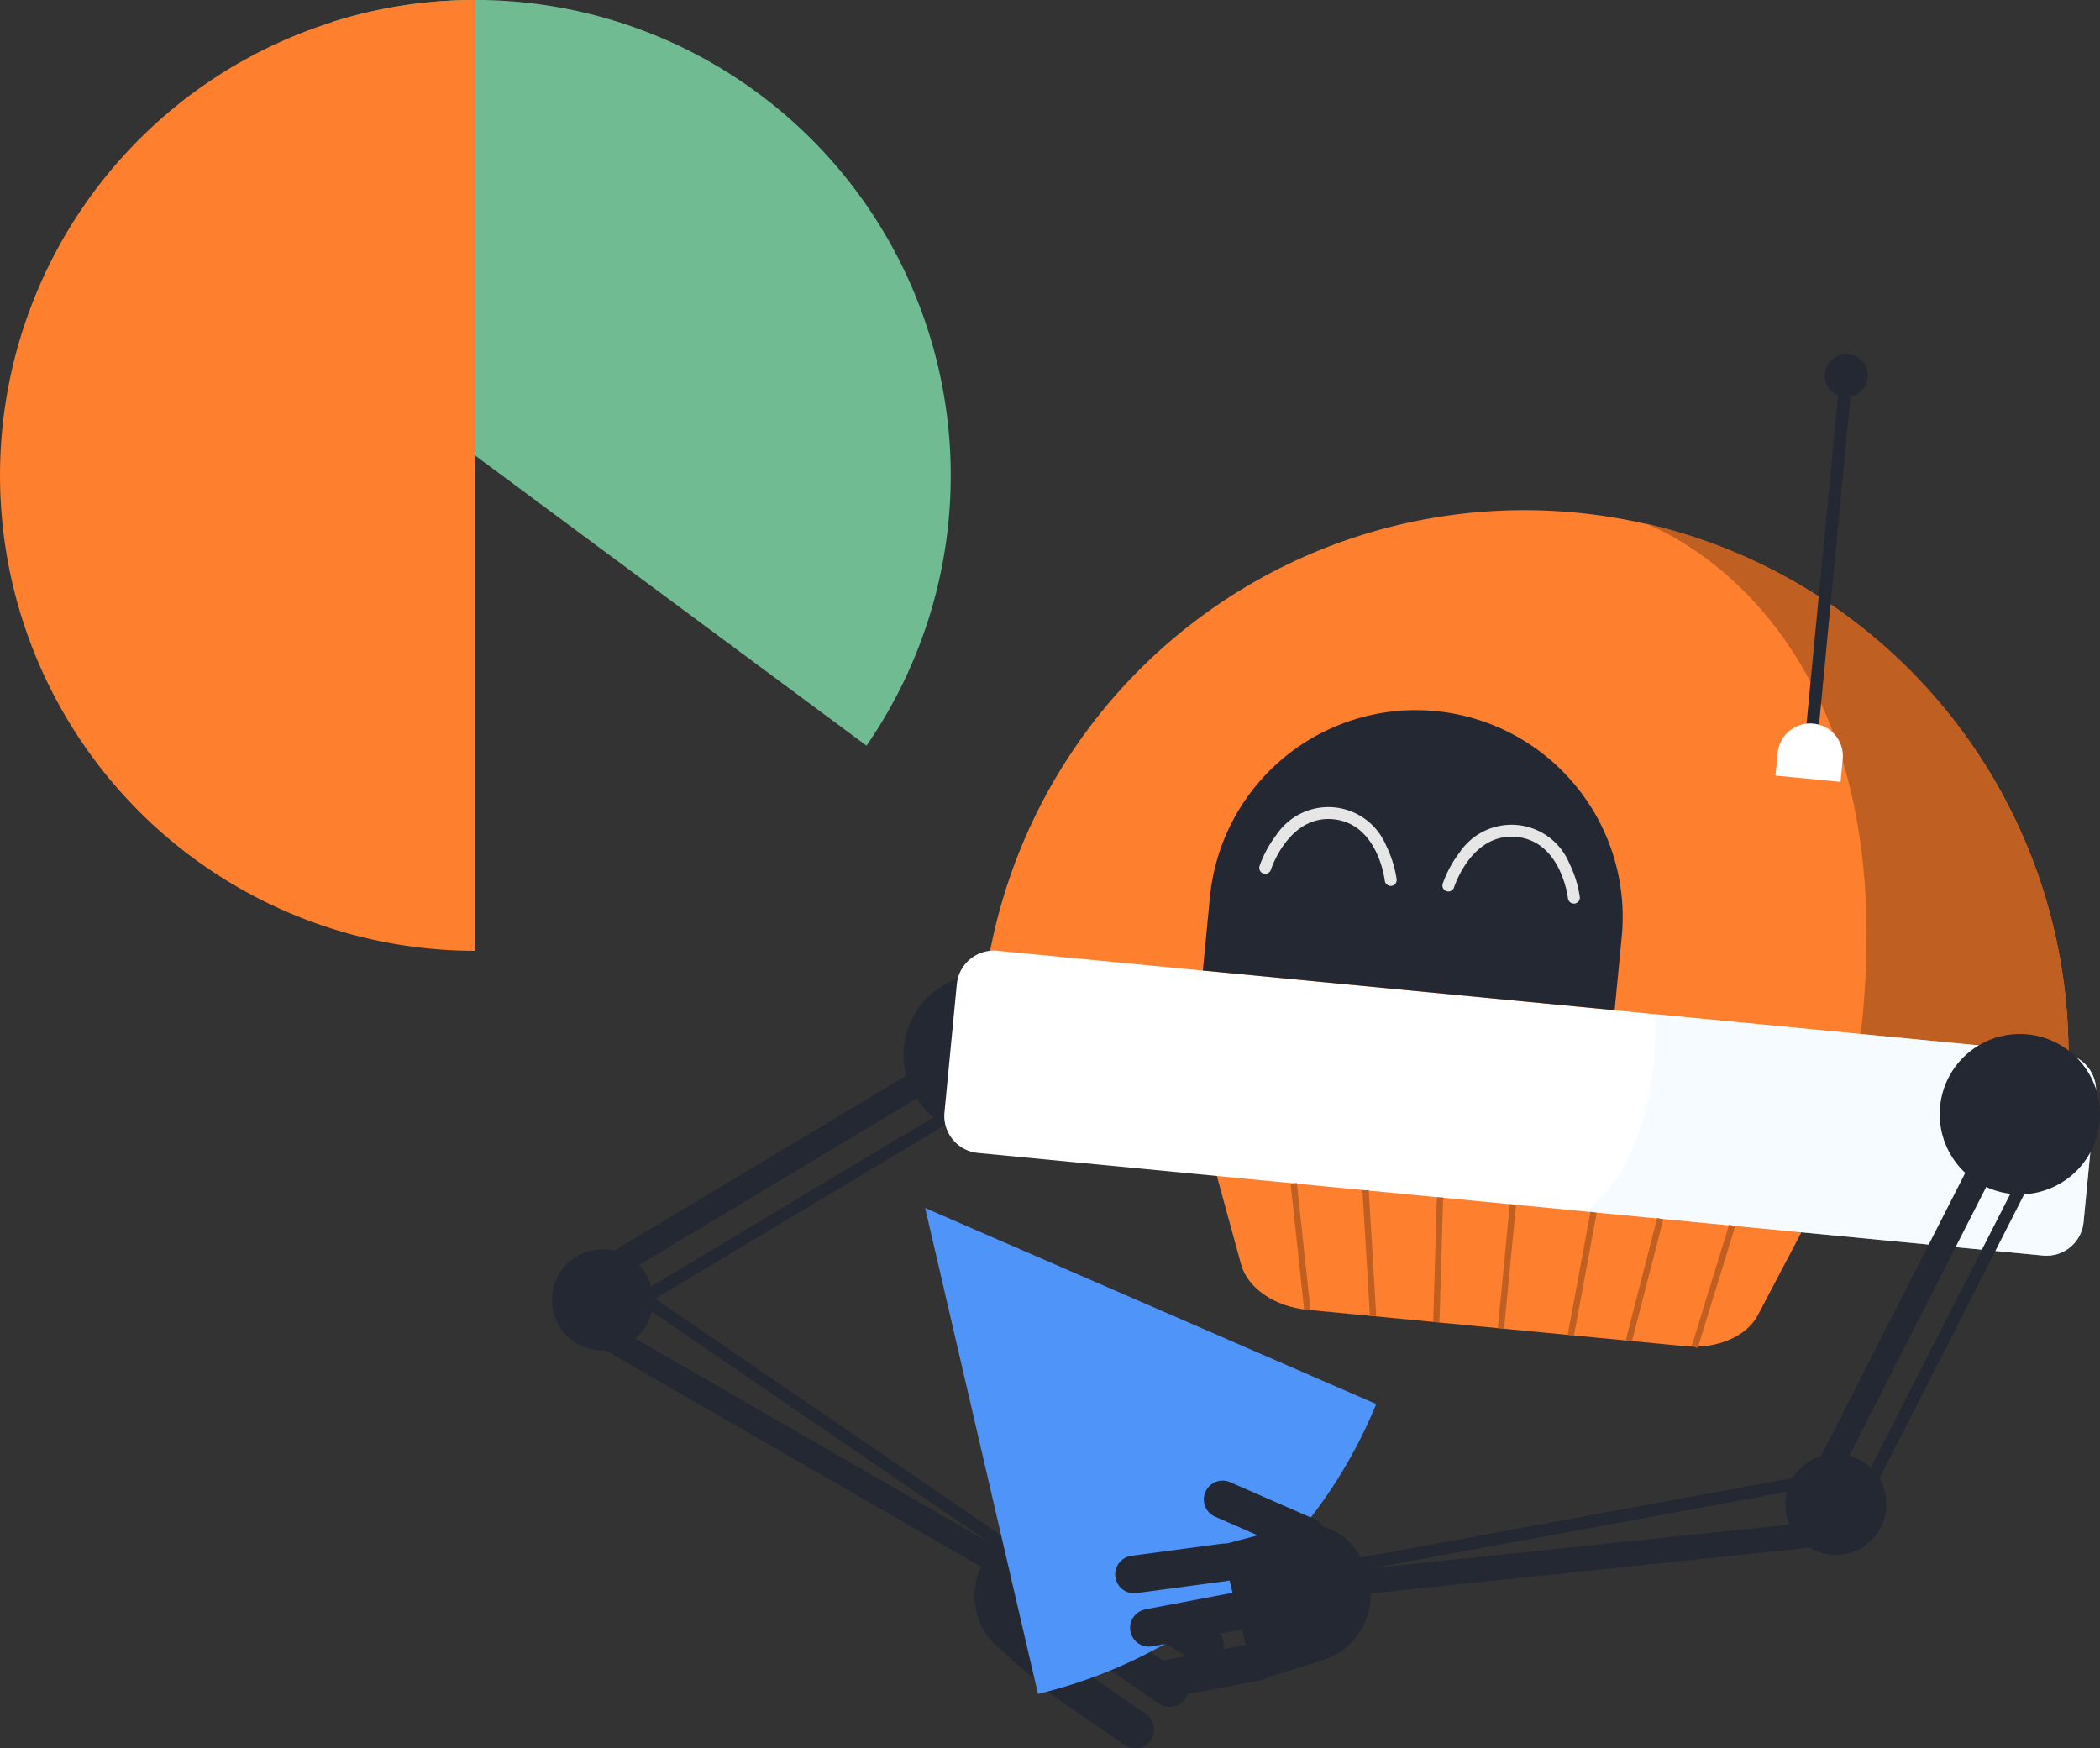
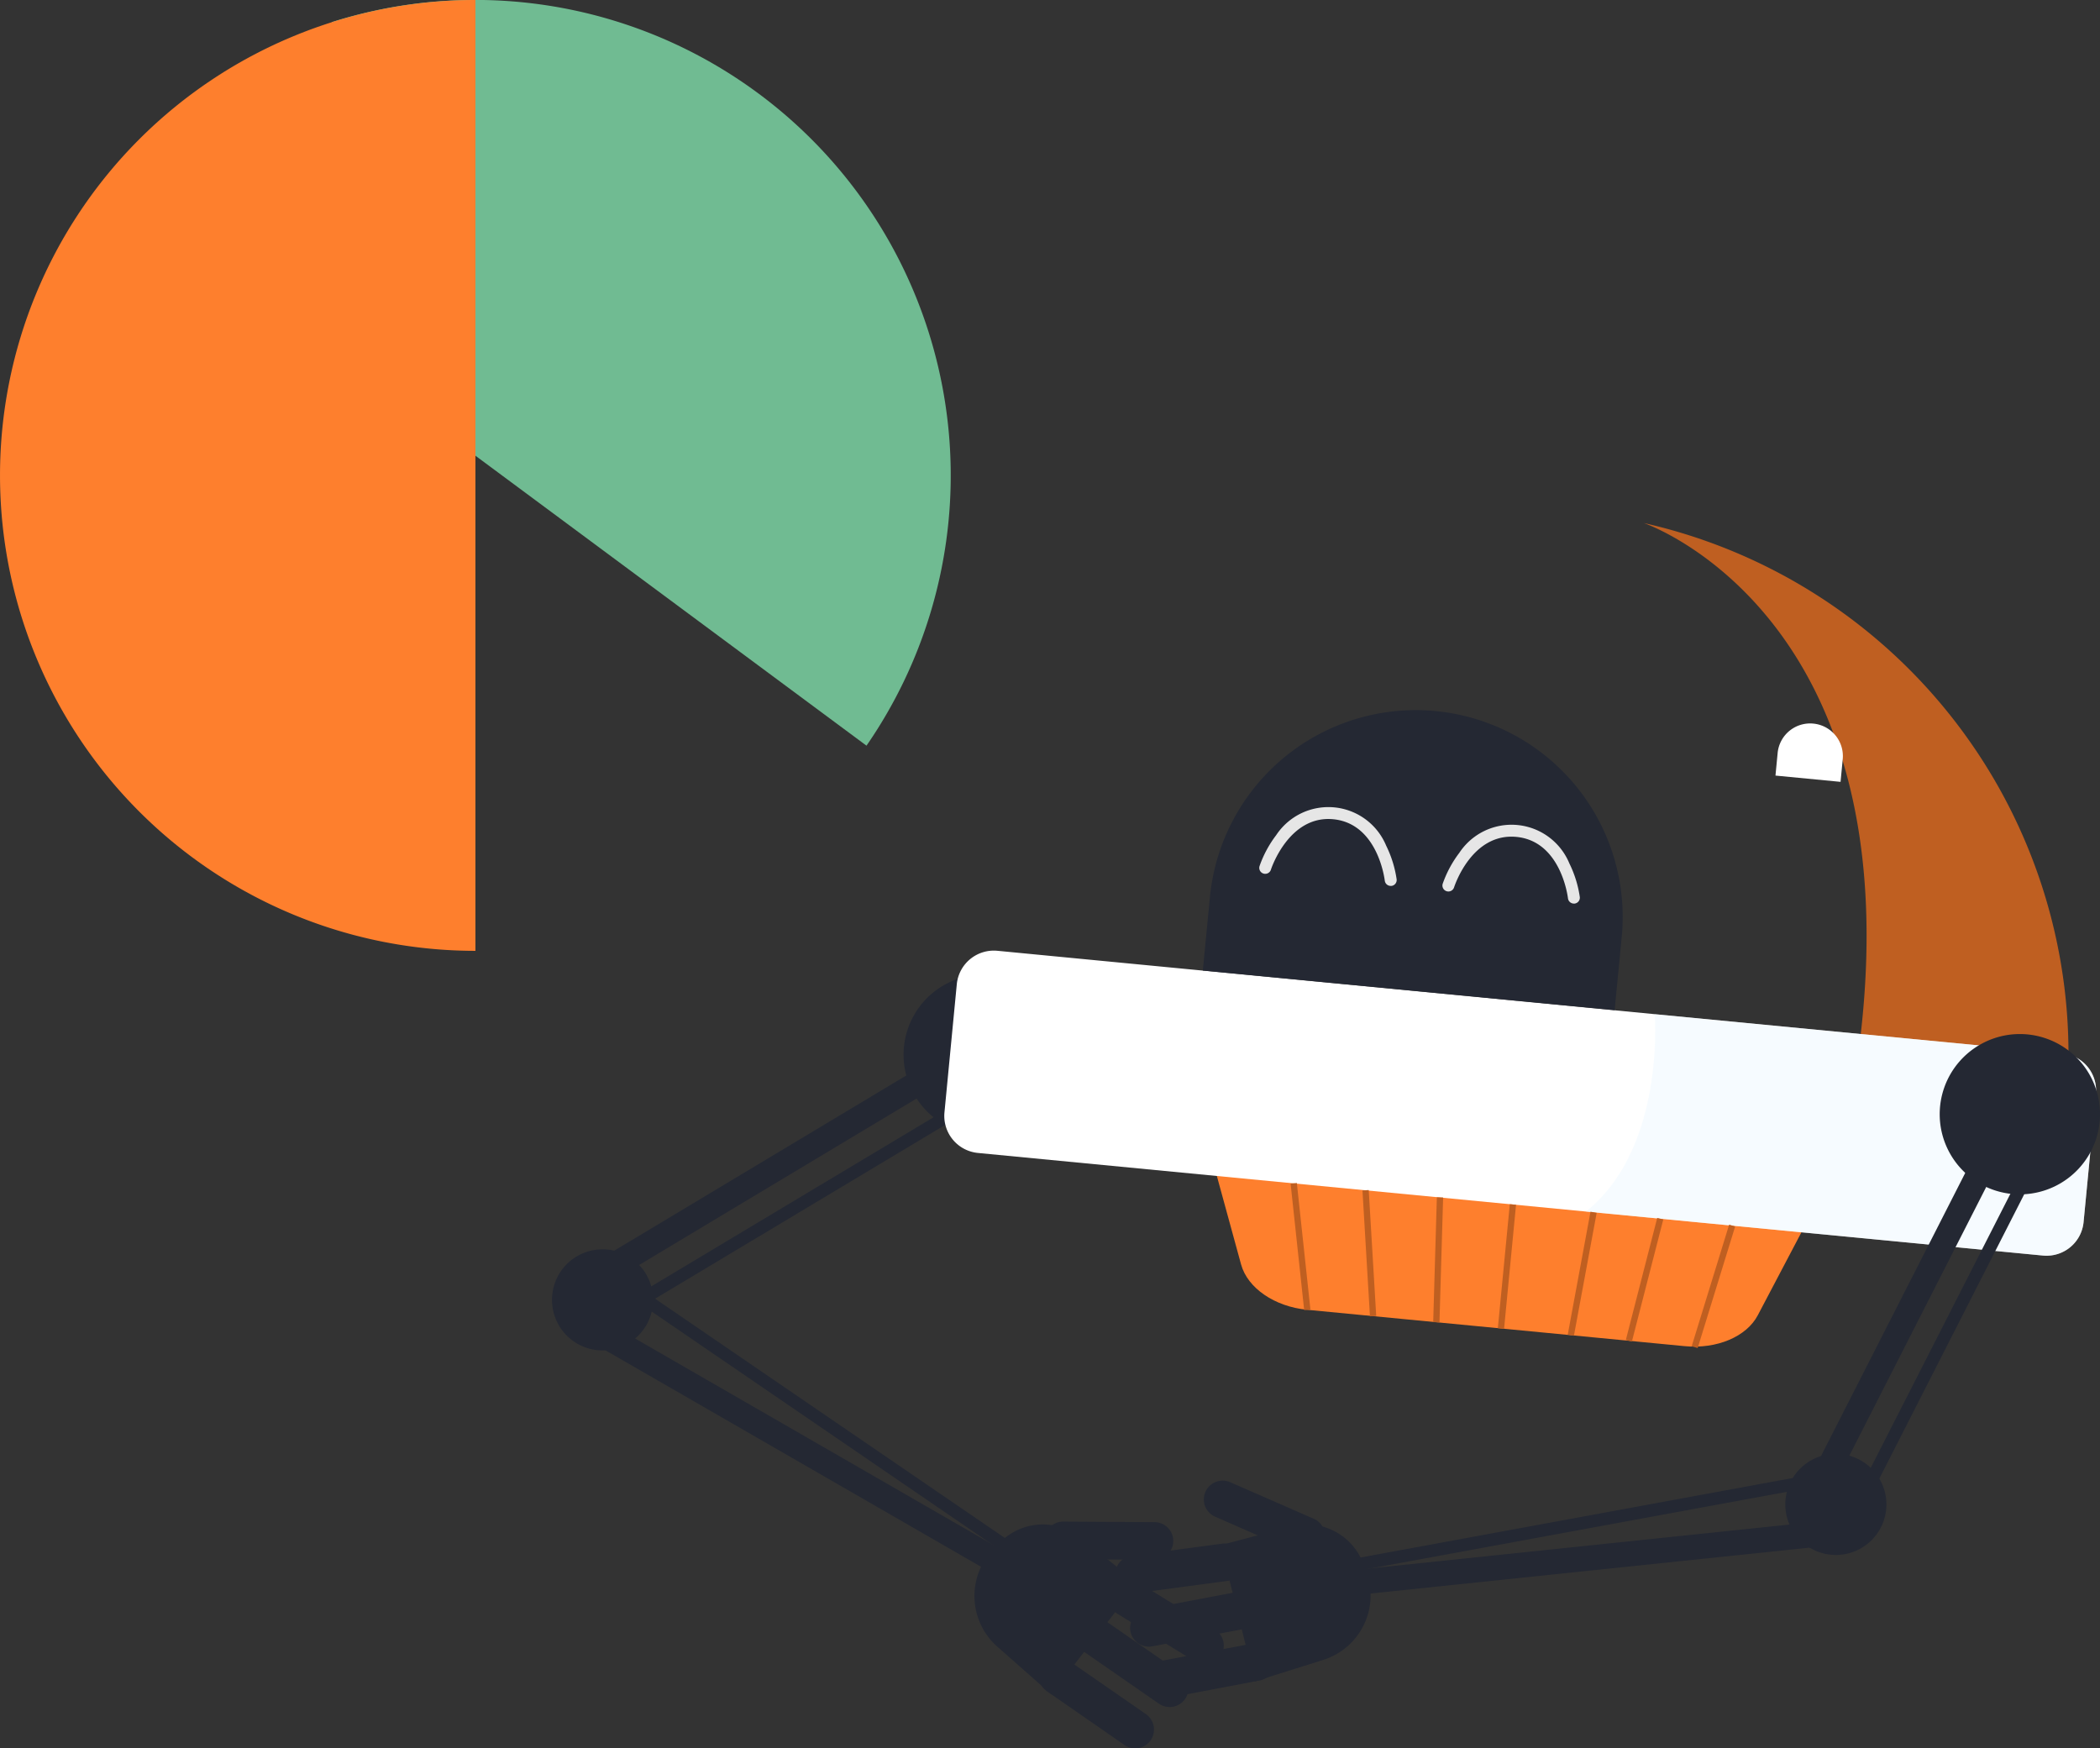
<svg xmlns="http://www.w3.org/2000/svg" width="147.92" height="123.155" viewBox="0 0 147.92 123.155">
  <rect x="0" y="0" width="147.92" height="123.155" fill="#333333" stroke="none" />
  <g id="Icon-dashboard" transform="translate(-28.179 -170.473)">
    <g id="Group_3" data-name="Group 3" transform="translate(67.06 195.415)">
      <g id="Group_968" data-name="Group 968" transform="translate(0)">
        <g id="Group_967" data-name="Group 967">
          <g id="Group_966" data-name="Group 966">
            <g id="Group_965" data-name="Group 965">
              <g id="Group_963" data-name="Group 963" transform="translate(0 43.705)">
                <path id="Ellipse_28" data-name="Ellipse 28" d="M551.51,383.84a5.646,5.646,0,1,0,2.17,7.685A5.646,5.646,0,0,0,551.51,383.84Z" transform="translate(-518.343 -383.12)" fill="#242833" />
                <rect id="Rectangle_59" data-name="Rectangle 59" width="24.87" height="1.766" transform="translate(4.169 19.579) rotate(-30.958)" fill="#242833" />
                <path id="Ellipse_29" data-name="Ellipse 29" d="M488.969,430.028a3.561,3.561,0,1,0,1.369,4.846A3.56,3.56,0,0,0,488.969,430.028Z" transform="translate(-483.669 -410.22)" fill="#242833" />
                <rect id="Rectangle_60" data-name="Rectangle 60" width="1.765" height="36.121" transform="translate(0.621 24.657) rotate(-60.043)" fill="#242833" />
                <path id="Path_162" data-name="Path 162" d="M556.919,477.333l-.368.366a4.769,4.769,0,0,0,.155,7.006l3.791,3.345,6.09-7.8-4.015-3.223A4.243,4.243,0,0,0,556.919,477.333Z" transform="translate(-525.336 -437.359)" fill="#242833" />
                <path id="Path_164" data-name="Path 164" d="M585.2,491.147a1.325,1.325,0,0,0,.034-2.278l-5.473-3.366a1.325,1.325,0,0,0-1.389,2.257l5.474,3.367A1.324,1.324,0,0,0,585.2,491.147Z" transform="translate(-538.545 -442.733)" fill="#242833" />
                <path id="Path_164-2" data-name="Path 164" d="M575.834,477.614a1.326,1.326,0,0,0-1.153-1.966l-6.425-.038a1.325,1.325,0,1,0-.016,2.651l6.426.039A1.325,1.325,0,0,0,575.834,477.614Z" transform="translate(-532.237 -437.076)" fill="#242833" />
                <path id="Path_165" data-name="Path 165" d="M579.253,497.774a1.326,1.326,0,0,0,.093-2.237l-5.439-3.77a1.325,1.325,0,0,0-1.558,2.145l.048.033,5.439,3.77A1.326,1.326,0,0,0,579.253,497.774Z" transform="translate(-535.084 -446.354)" fill="#242833" />
                <path id="Path_165-2" data-name="Path 165" d="M573.43,504.761a1.327,1.327,0,0,0,.092-2.237l-5.439-3.77a1.325,1.325,0,0,0-1.557,2.145l.048.033,5.439,3.77A1.327,1.327,0,0,0,573.43,504.761Z" transform="translate(-531.687 -450.43)" fill="#242833" />
                <rect id="Rectangle_61" data-name="Rectangle 61" width="25.888" height="0.883" transform="matrix(0.858, -0.514, 0.514, 0.858, 5.588, 22.806)" fill="#242833" />
                <rect id="Rectangle_62" data-name="Rectangle 62" width="0.883" height="34.386" transform="translate(3.704 21.468) rotate(-55.623)" fill="#242833" />
              </g>
-               <path id="Path_2658" data-name="Path 2658" d="M554.707,456.819A34.4,34.4,0,0,0,578.533,436.4L546.76,422.593Z" transform="translate(-520.475 -362.442)" fill="#4f94f9" />
              <path id="Path_154" data-name="Path 154" d="M627.647,424.083l-26.587-2.561c-2.3-.221-4.21-1.529-4.665-3.2l-2.7-9.859,43.943,4.233-4.84,9.2C632.008,423.415,629.911,424.3,627.647,424.083Z" transform="translate(-547.858 -354.202)" fill="#fe7f2d" />
-               <path id="Path_155" data-name="Path 155" d="M632.8,346.556l-76.3-7.35a38.327,38.327,0,0,1,76.422,5.718C632.9,345.465,632.855,346.012,632.8,346.556Z" transform="translate(-526.157 -293.582)" fill="#fe7f2d" />
              <path id="Path_156" data-name="Path 156" d="M683.547,342.767c3.38-29.669-15.28-35.986-15.28-35.986a38.337,38.337,0,0,1,29.857,39.441Z" transform="translate(-591.359 -294.88)" fill="#bf5f21" />
              <path id="Path_157" data-name="Path 157" d="M631.107,389.168l-.869,9.017a2.62,2.62,0,0,1-2.854,2.363h-.006l-32.193-3.1-42.832-4.128A2.621,2.621,0,0,1,550,390.46v0l.868-9.017a2.621,2.621,0,0,1,2.855-2.363h.006l46.306,4.465,28.723,2.766A2.62,2.62,0,0,1,631.107,389.168Z" transform="translate(-522.355 -337.049)" fill="#fff" />
              <path id="Path_158" data-name="Path 158" d="M694.4,395.439l-.869,9.017a2.62,2.62,0,0,1-2.854,2.363h-.006l-32.193-3.1c5.538-4.413,4.867-13.65,4.846-13.9l28.723,2.766A2.62,2.62,0,0,1,694.4,395.439Z" transform="translate(-585.649 -343.32)" fill="#ebf6ff" opacity="0.43" style="isolation: isolate" />
              <path id="Rectangle_50" data-name="Rectangle 50" d="M610.1,338.479h0a14.573,14.573,0,0,1,13.108,15.9l-.5,5.168h0L593.7,356.756h0l.5-5.168A14.573,14.573,0,0,1,610.1,338.479Z" transform="translate(-547.857 -313.333)" fill="#242833" />
              <g id="Group_5" data-name="Group 5" transform="translate(52.027 58.387)">
                <rect id="Rectangle_51" data-name="Rectangle 51" width="0.442" height="8.961" transform="translate(0 0.047) rotate(-6.124)" fill="#bf5f21" />
                <rect id="Rectangle_52" data-name="Rectangle 52" width="0.442" height="8.884" transform="translate(5.061 0.524) rotate(-3.405)" fill="#bf5f21" />
                <rect id="Rectangle_53" data-name="Rectangle 53" width="8.797" height="0.442" transform="translate(10.044 9.803) rotate(-88.326)" fill="#bf5f21" />
                <rect id="Rectangle_54" data-name="Rectangle 54" width="8.96" height="0.442" transform="translate(28.251 11.497) rotate(-72.871)" fill="#bf5f21" />
                <path id="Path_161" data-name="Path 161" d="M665.22,432.86l.427.11,2.212-8.6-.427-.11Z" transform="translate(-641.608 -421.799)" fill="#bf5f21" />
                <rect id="Rectangle_55" data-name="Rectangle 55" width="8.778" height="0.441" transform="matrix(0.096, -0.995, 0.995, 0.096, 14.597, 10.227)" fill="#bf5f21" />
                <rect id="Rectangle_56" data-name="Rectangle 56" width="8.808" height="0.442" transform="matrix(0.182, -0.983, 0.983, 0.182, 19.521, 10.681)" fill="#bf5f21" />
              </g>
-               <rect id="Rectangle_57" data-name="Rectangle 57" width="25.451" height="0.883" transform="translate(88.234 27.436) rotate(-84.522)" fill="#242833" />
-               <path id="Ellipse_27" data-name="Ellipse 27" d="M700.438,278.217a1.511,1.511,0,1,1-1.568,1.453A1.512,1.512,0,0,1,700.438,278.217Z" transform="translate(-609.212 -278.216)" fill="#242833" />
              <path id="Rectangle_58" data-name="Rectangle 58" d="M693.19,340.675h0a2.3,2.3,0,0,1,2.071,2.512l-.153,1.591h0l-4.584-.442h0l.153-1.591A2.3,2.3,0,0,1,693.19,340.675Z" transform="translate(-604.344 -314.647)" fill="#fff" />
              <g id="Group_964" data-name="Group 964" transform="translate(39.674 47.896)">
-                 <path id="Ellipse_28-2" data-name="Ellipse 28" d="M723.656,393.184a5.646,5.646,0,1,0,5.917,5.362A5.647,5.647,0,0,0,723.656,393.184Z" transform="translate(-660.214 -393.177)" fill="#242833" />
+                 <path id="Ellipse_28-2" data-name="Ellipse 28" d="M723.656,393.184a5.646,5.646,0,1,0,5.917,5.362A5.647,5.647,0,0,0,723.656,393.184" transform="translate(-660.214 -393.177)" fill="#242833" />
                <rect id="Rectangle_59-2" data-name="Rectangle 59" width="24.87" height="1.766" transform="translate(48.871 31.38) rotate(-63.006)" fill="#242833" />
                <path id="Ellipse_29-2" data-name="Ellipse 29" d="M699.273,468.2a3.561,3.561,0,1,1-3.04-4.015A3.561,3.561,0,0,1,699.273,468.2Z" transform="translate(-644.986 -434.58)" fill="#242833" />
                <rect id="Rectangle_60-2" data-name="Rectangle 60" width="36.121" height="1.765" transform="matrix(0.995, -0.104, 0.104, 0.995, 15.858, 37.856)" fill="#242833" />
                <path id="Path_162-2" data-name="Path 162" d="M606.755,478.812l.187.484a4.769,4.769,0,0,1-2.988,6.339l-4.824,1.516-2.4-9.6,4.979-1.314A4.244,4.244,0,0,1,606.755,478.812Z" transform="translate(-589.302 -441.55)" fill="#242833" />
                <path id="Path_164-3" data-name="Path 164" d="M579.152,482.286a1.326,1.326,0,0,1,.895-2.1l6.369-.852a1.325,1.325,0,0,1,.352,2.627l-6.369.852A1.326,1.326,0,0,1,579.152,482.286Z" transform="translate(-578.896 -443.435)" fill="#242833" />
                <path id="Path_164-4" data-name="Path 164" d="M593.88,470.118a1.326,1.326,0,0,1,1.853-1.327l5.886,2.576a1.325,1.325,0,1,1-1.062,2.428l-5.887-2.576A1.326,1.326,0,0,1,593.88,470.118Z" transform="translate(-587.635 -437.223)" fill="#242833" />
                <path id="Path_165-3" data-name="Path 165" d="M581.664,490.756a1.326,1.326,0,0,1,.825-2.081l6.5-1.234a1.325,1.325,0,0,1,.552,2.593l-.057.011-6.5,1.234A1.326,1.326,0,0,1,581.664,490.756Z" transform="translate(-580.363 -448.151)" fill="#242833" />
                <path id="Path_165-4" data-name="Path 165" d="M584.146,499.506a1.326,1.326,0,0,1,.824-2.082l6.5-1.234a1.325,1.325,0,1,1,.552,2.593l-.057.011-6.5,1.234A1.326,1.326,0,0,1,584.146,499.506Z" transform="translate(-581.811 -453.255)" fill="#242833" />
                <rect id="Rectangle_61-2" data-name="Rectangle 61" width="25.888" height="0.883" transform="matrix(0.454, -0.891, 0.891, 0.454, 51.787, 33.362)" fill="#242833" />
                <rect id="Rectangle_62-2" data-name="Rectangle 62" width="34.386" height="0.883" transform="matrix(0.984, -0.181, 0.181, 0.984, 16.465, 37.021)" fill="#242833" />
              </g>
            </g>
          </g>
        </g>
      </g>
      <path id="Path_159" data-name="Path 159" d="M612.488,360.358a.419.419,0,0,1-.4-.368c-.02-.161-.516-4.031-3.631-4.328-3.135-.3-4.38,3.515-4.391,3.553a.419.419,0,1,1-.8-.255,7.892,7.892,0,0,1,1.17-2.175,4.409,4.409,0,0,1,7.753.746,7.919,7.919,0,0,1,.733,2.36.418.418,0,0,1-.363.467h0A.413.413,0,0,1,612.488,360.358Z" transform="translate(-553.427 -322.897)" fill="#e6e6e6" />
      <path id="Path_160" data-name="Path 160" d="M643.466,363.343a.42.42,0,0,1-.4-.369c-.019-.161-.516-4.03-3.632-4.327s-4.34,3.4-4.391,3.553a.419.419,0,0,1-.8-.255,7.907,7.907,0,0,1,1.17-2.176,4.408,4.408,0,0,1,7.752.747,7.914,7.914,0,0,1,.734,2.36.418.418,0,0,1-.364.467h0A.527.527,0,0,1,643.466,363.343Z" transform="translate(-571.502 -324.638)" fill="#e6e6e6" />
    </g>
    <g id="Group_4" data-name="Group 4" transform="translate(28.18 170.473)">
      <g id="Group_970" data-name="Group 970" transform="translate(0 0)">
        <path id="Path_3441" data-name="Path 3441" d="M0,57.421Z" transform="translate(0 -23.933)" fill="#243f5c" />
        <path id="Path_2659" data-name="Path 2659" d="M451.768,246.9l32.33,23.972a33.494,33.494,0,0,0-37.667-50.967Z" transform="translate(-423.065 -218.348)" fill="#70bb92" />
        <path id="Path_2660" data-name="Path 2660" d="M390.348,251.836a33.488,33.488,0,0,0,33.488,33.489V218.348A33.488,33.488,0,0,0,390.348,251.836Z" transform="translate(-390.348 -218.348)" fill="#fe7f2d" />
      </g>
    </g>
  </g>
</svg>